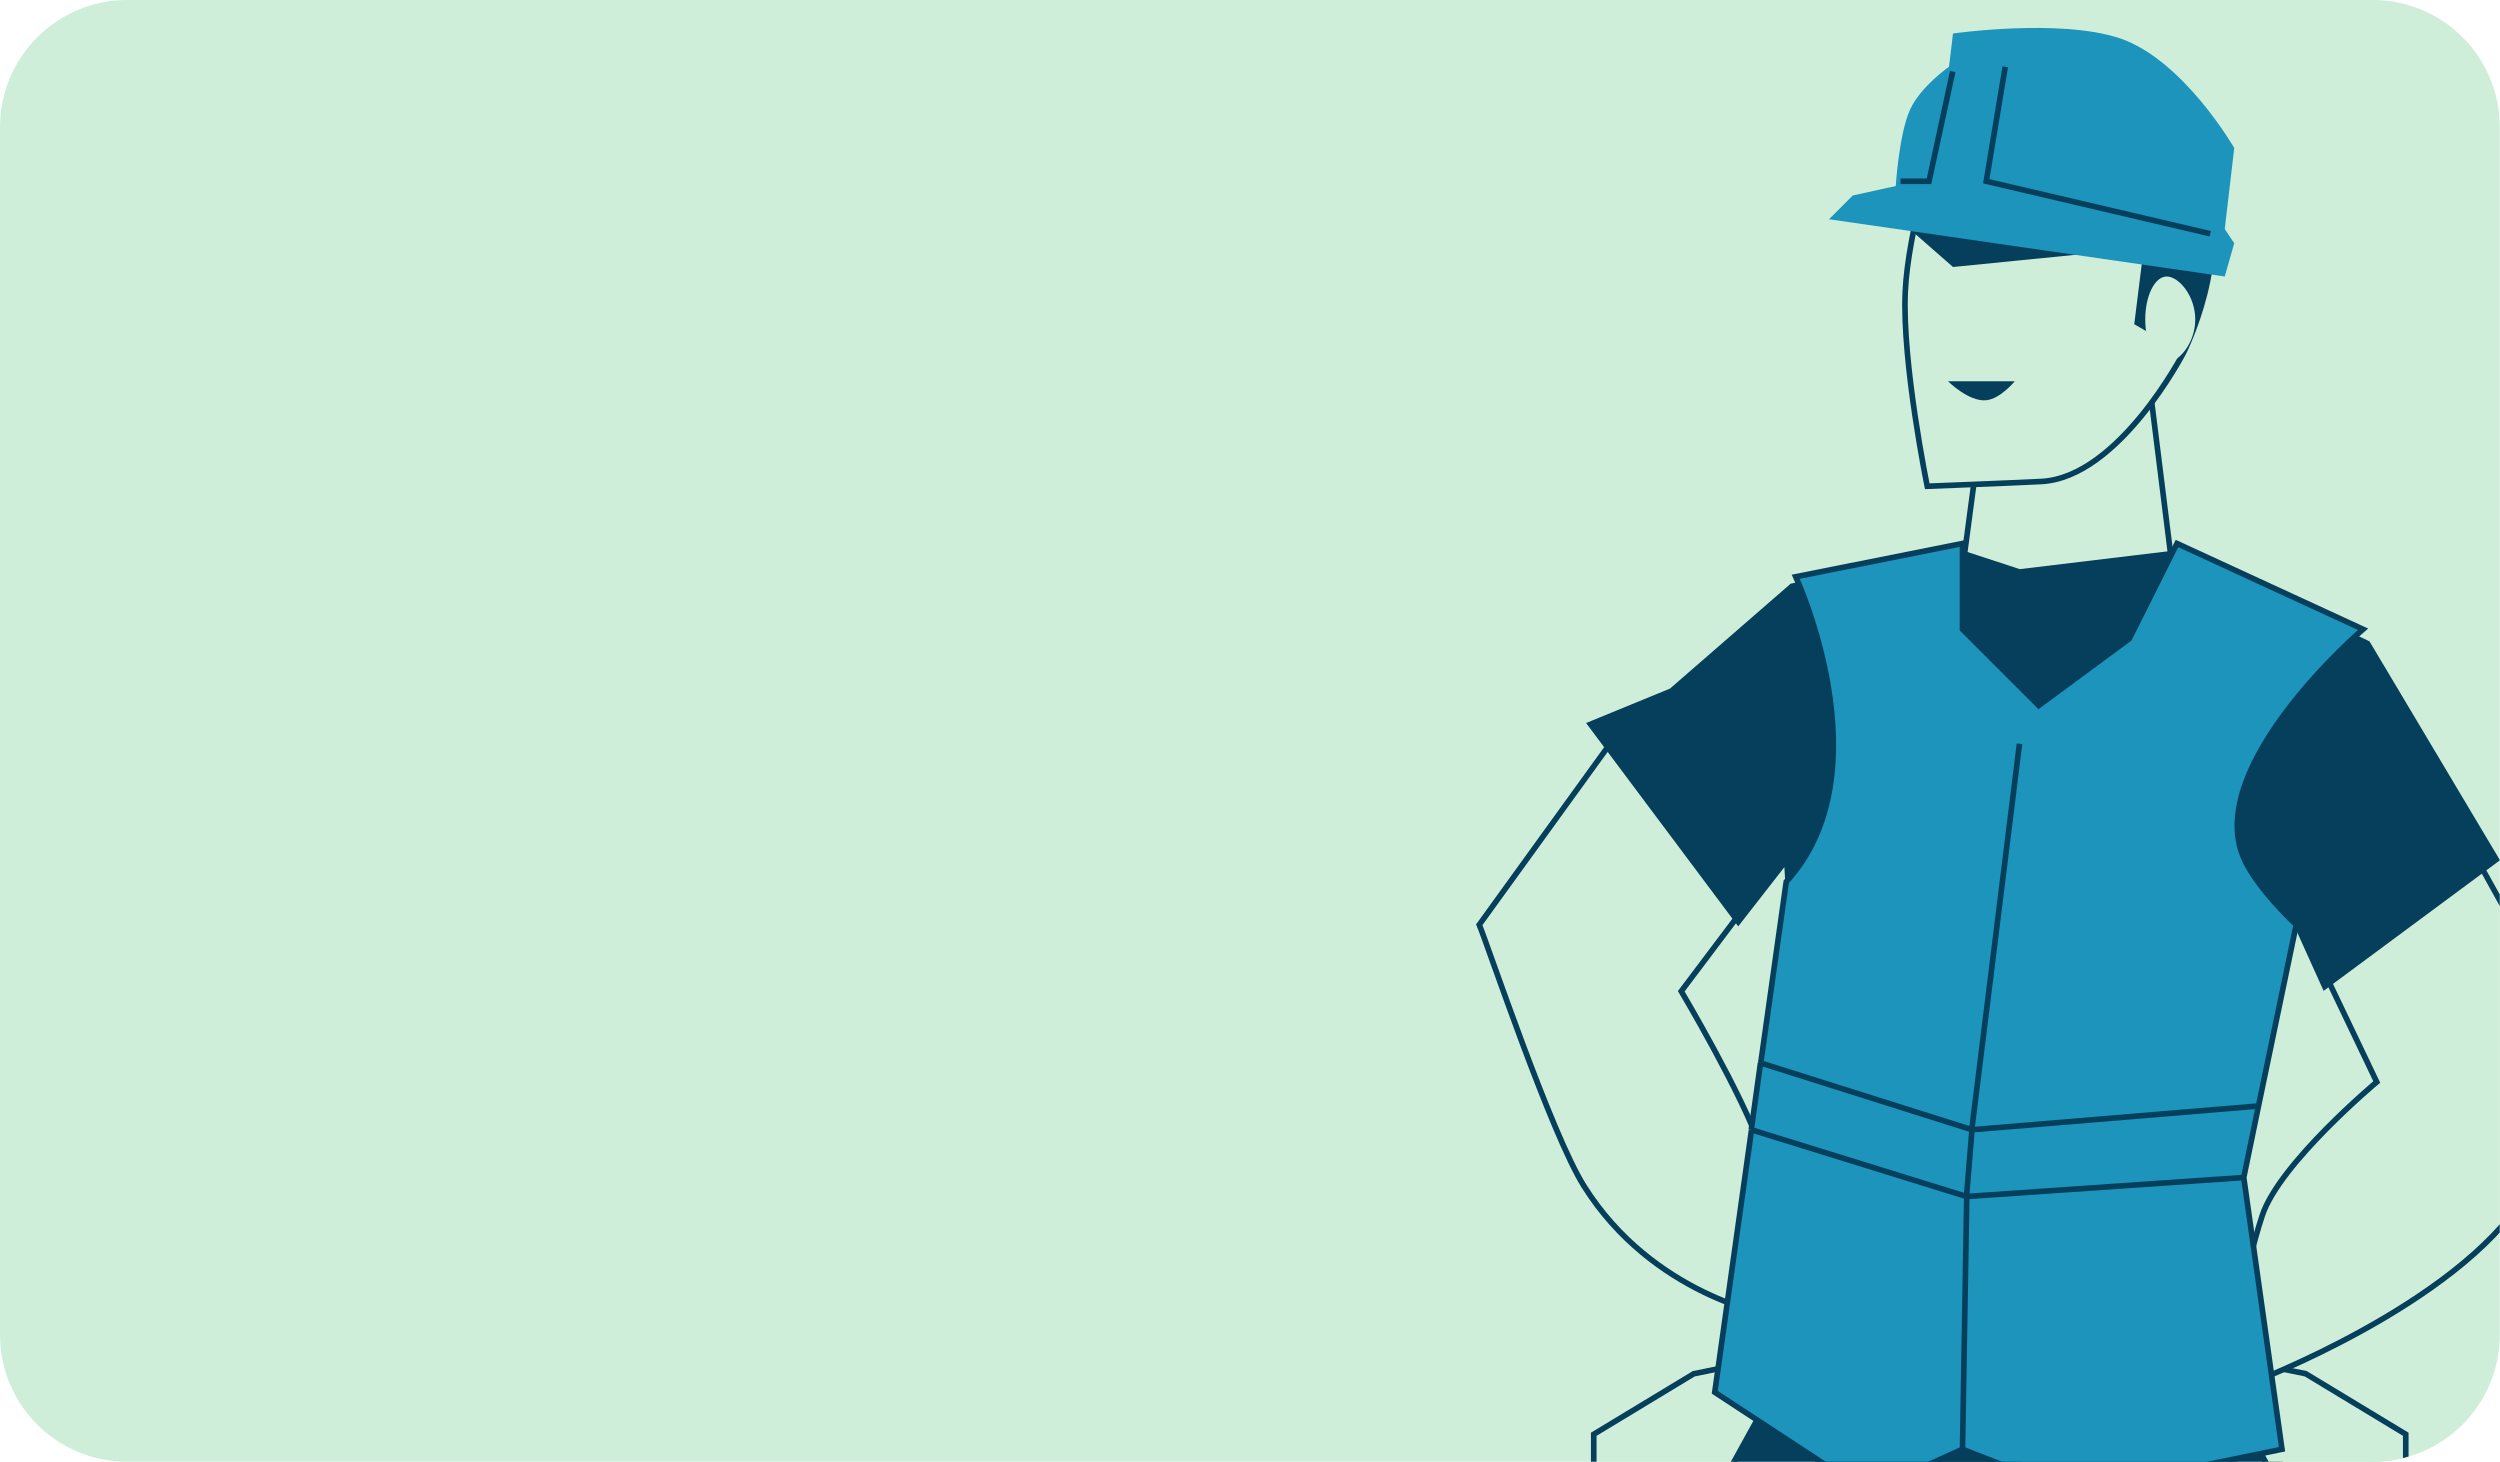
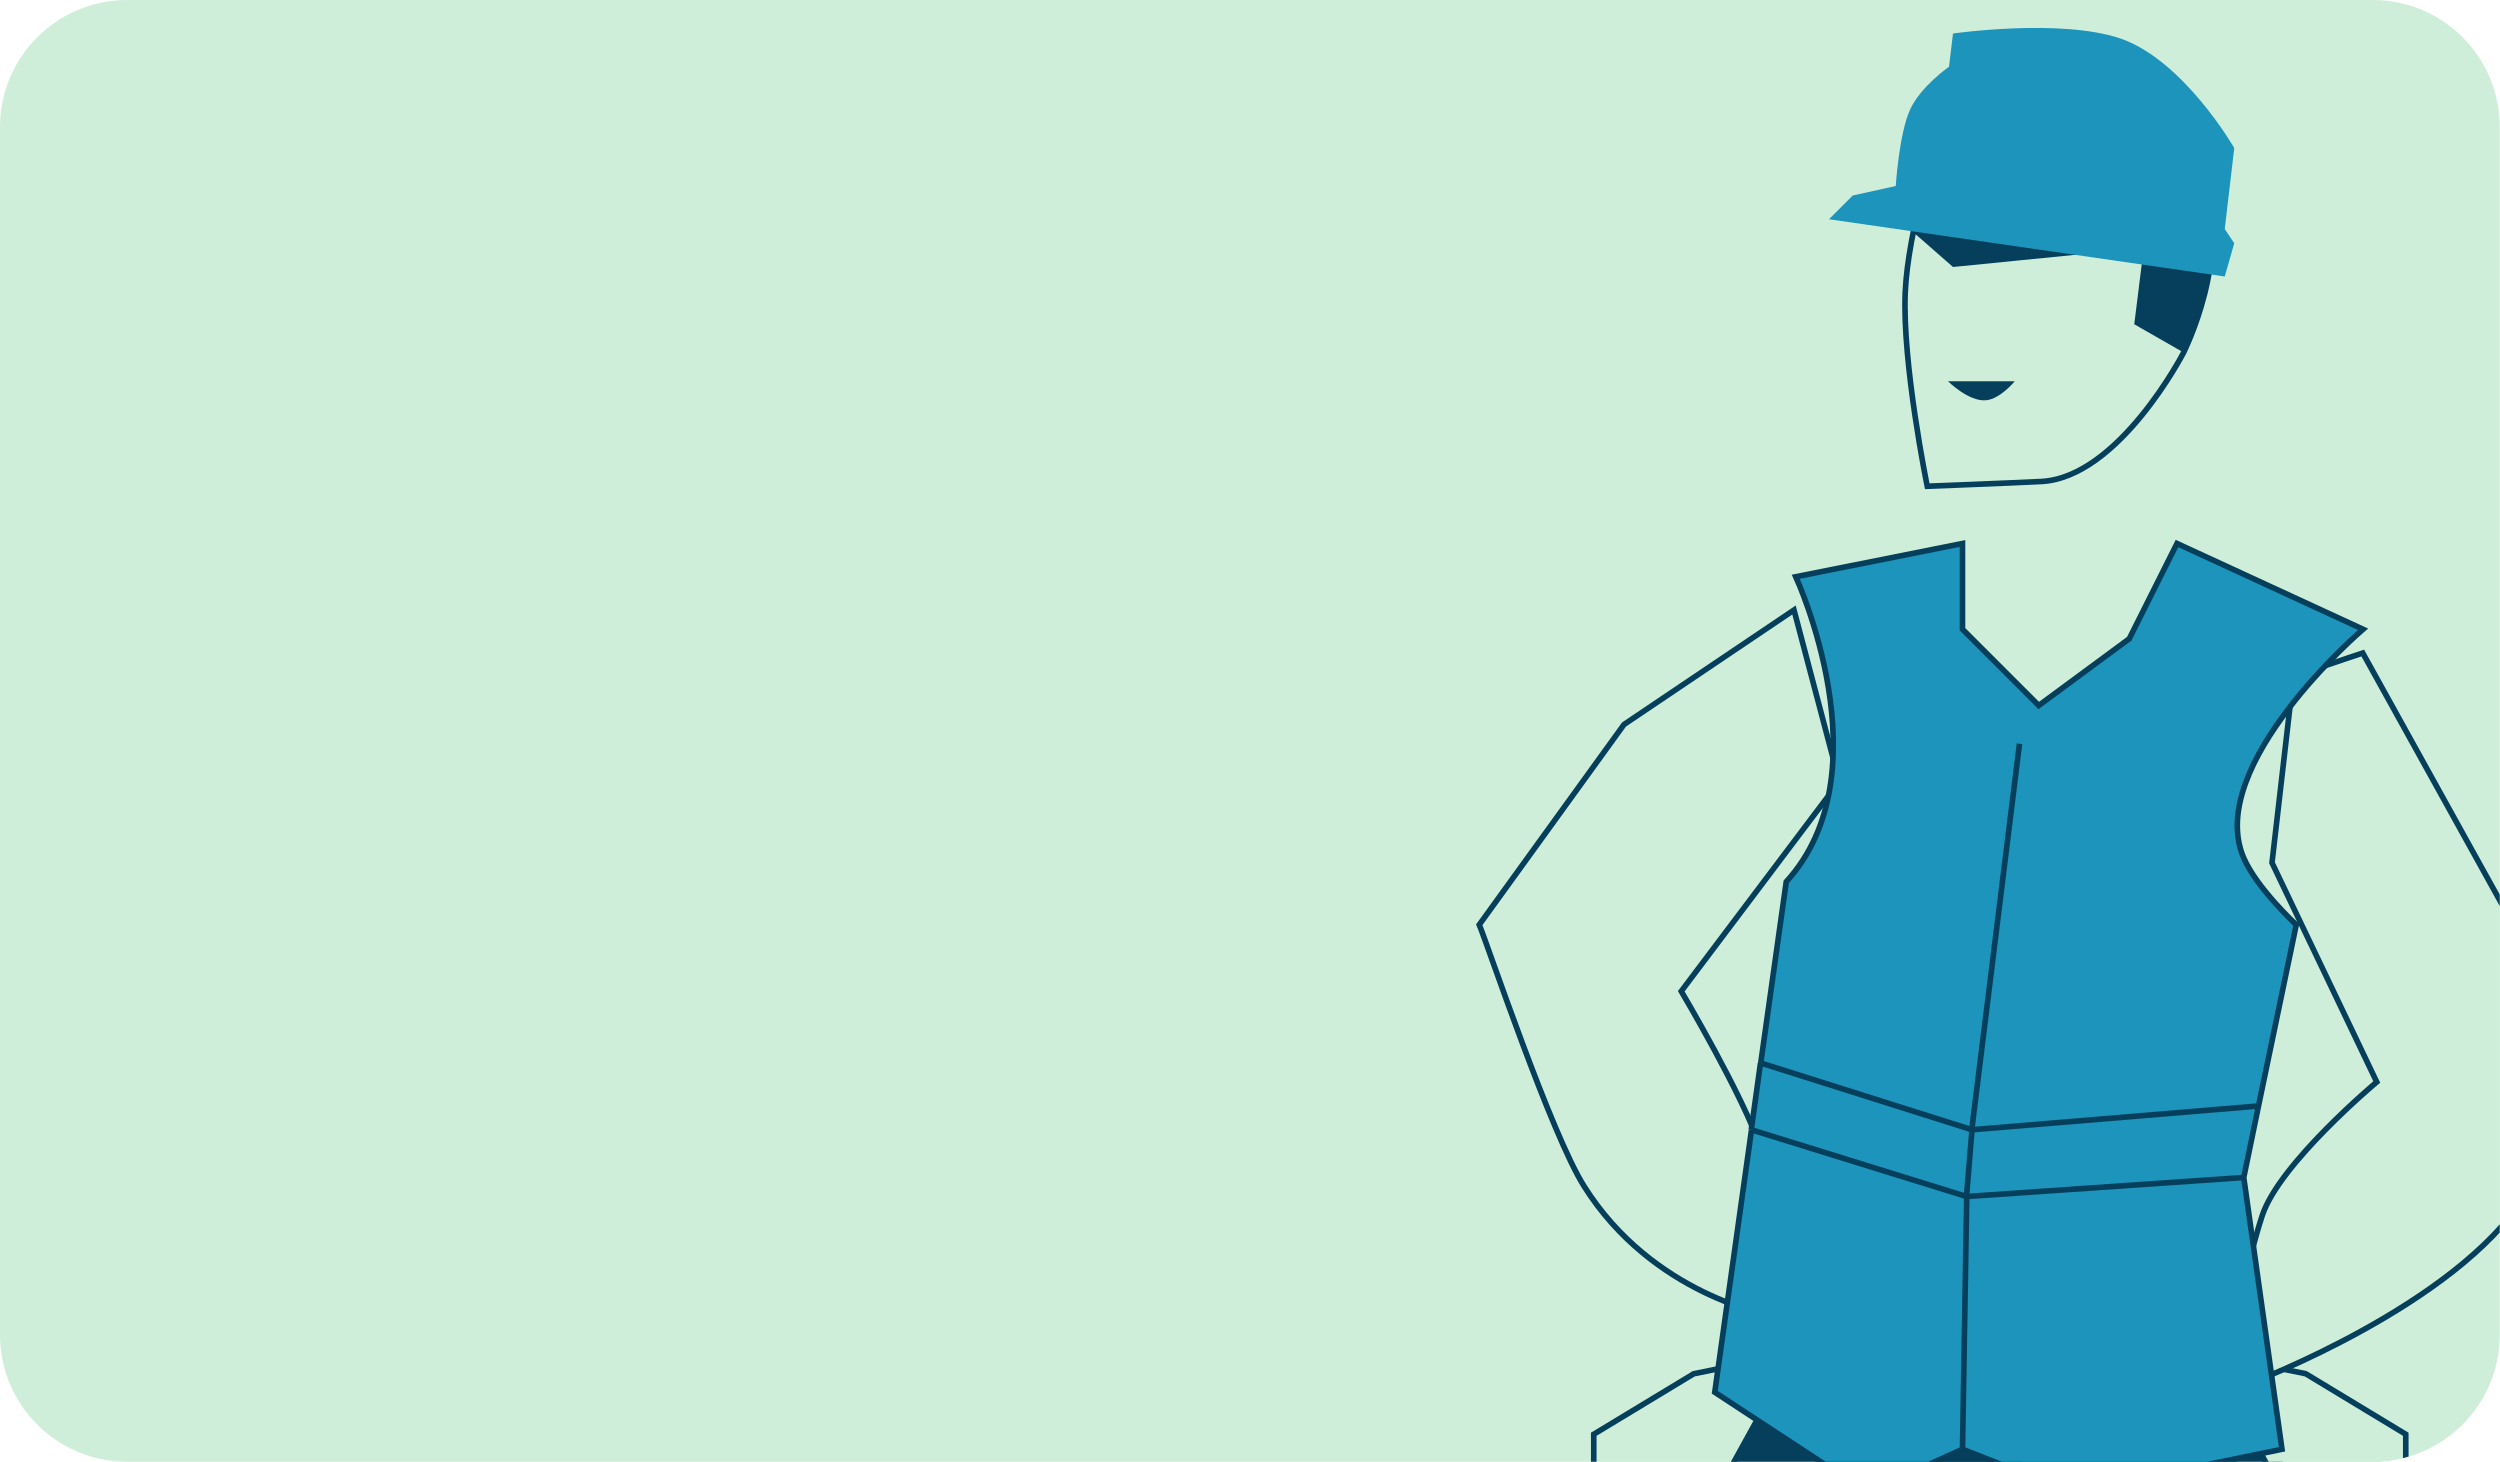
<svg xmlns="http://www.w3.org/2000/svg" xmlns:xlink="http://www.w3.org/1999/xlink" version="1.1" id="Layer_1" x="0px" y="0px" viewBox="0 0 1000 584.7" style="enable-background:new 0 0 1000 584.7;" xml:space="preserve">
  <style type="text/css">
	.st0{clip-path:url(#SVGID_00000011733222402595903850000005556492183307682964_);}
	.st1{fill:#CFEEDA;}
	.st2{fill:#CFEEDA;stroke:#063F5C;stroke-width:2.25;}
	.st3{fill:#063F5C;}
	.st4{fill:#063F5C;stroke:#063F5C;stroke-width:2.25;}
	.st5{fill:#1C94BC;}
	.st6{fill:none;stroke:#063F5C;stroke-width:2.25;}
</style>
  <g>
    <defs>
      <path id="SVGID_1_" d="M50.8,0h898.3c28.1,0,50.8,22.8,50.8,50.8v483.1c0,28.1-22.8,50.8-50.8,50.8H50.8C22.8,584.7,0,562,0,533.9    V50.8C0,22.8,22.8,0,50.8,0z" />
    </defs>
    <clipPath id="SVGID_00000064327697140653582830000011328264454711195010_">
      <use xlink:href="#SVGID_1_" style="overflow:visible;" />
    </clipPath>
    <g style="clip-path:url(#SVGID_00000064327697140653582830000011328264454711195010_);">
      <path class="st1" d="M50.8,0h898.3c28.1,0,50.8,22.8,50.8,50.8v483.1c0,28.1-22.8,50.8-50.8,50.8H50.8C22.8,584.7,0,562,0,533.9    V50.8C0,22.8,22.8,0,50.8,0z" />
-       <path class="st2" d="M868.9,226.9l-9.5-76.3l-66.7,19.1l-7.6,57.2l26.7,28.6L868.9,226.9z" />
      <path class="st2" d="M770.9,194.5c0,0,33.6-1.3,45.6-1.9c31.1-1.6,56.9-51.5,56.9-51.5s20.2-40.3,6.8-66.7    C873,59.9,865.1,52,850.1,45.8C833.9,39,823,38,809.8,40c-13.8,2.2-35.1,16.7-35.1,16.7s-11.5,35.3-12.6,60.1    C760.8,145.2,770.9,194.5,770.9,194.5z" />
      <path class="st3" d="M781.2,106.8l76.3-7.6l-3.8,30.5l19.9,11.4c0,0,20.2-40.3,6.8-66.7C873,59.9,865.1,52,850.1,45.8    C833.9,39,823,38,809.8,40c-13.8,2.2-35.1,16.7-35.1,16.7l-8.8,36.7L781.2,106.8z" />
-       <path class="st1" d="M878.1,127.8c0,9.5-6.7,17.2-11.4,17.2c-4.7,0-8.6-7.7-8.6-17.2s3.8-17.2,8.6-17.2    C871.5,110.6,878.1,118.3,878.1,127.8z" />
      <path class="st3" d="M769.7,1121.2h-82l-20.6-293.6l30.9-297.5h121.3l-18.7,95.6l-26.7,230.6L769.7,1121.2z" />
      <path class="st3" d="M826.9,1121.2h61V867.6L901.3,614l15.3-38.1l-15.3-41.9l-112.5-21l-95.3,13.3l55.3,95.3l24.8,246    L826.9,1121.2z" />
      <path class="st2" d="M962.3,573.7l-40-24.2l-40-8.1l40,72.5l40-16.1V573.7z" />
      <path class="st2" d="M1032.8,419.5l-87.7-158.3l-27.7,9.3l-8.6,74.6l41.9,87.7c0,0-38.9,32.5-45.8,53.4    c-7.1,21.5-13.3,57.2-13.3,57.2l9.5,9.5c0,0,81.3-30.8,108.7-74.4C1023.1,457.7,1029.5,427.6,1032.8,419.5z" />
      <path class="st2" d="M637.5,573.7l40-24.2l40-8.1l-40,72.5l-40-16.1V573.7z" />
      <path class="st2" d="M591.7,369.9l57.9-80.1l68-45.8l18.1,68.6l-63.2,83.9c0,0,24.9,42,31.8,62.9c7.1,21.5,13.3,57.2,13.3,57.2    l-9.5,9.5c0,0-47-8-74.4-51.5C620.5,453.8,595.1,378,591.7,369.9z" />
      <path class="st3" d="M805.9,152.5h-26.7c0,0,8.3,8.3,15.3,7.6C800.2,159.5,805.9,152.5,805.9,152.5z" />
-       <path class="st4" d="M947,257.4l-76.1-36.2l-63.1,7.6l-23.2-7.6l-67.8,13.3l-48.2,41.9l-32.4,13.3l59.1,79l19.4-24.9l2.1,36.4    l-18.5,151.4l152.1,21.1l49.3-21.1l-14.4-59.4l32.9-103.5l11.7,25.9l68.6-50.8L947,257.4z" />
      <path class="st5" d="M945.1,251.7l-74.4-34.3l-19.1,38.1l-36.2,26.7L785,251.7v-34.3l-66.7,13.3c0,0,36.2,78.2-3.8,122l-10.2,72.5    l-3.7,26.7l-14.7,104.9l61,40l38.1-17.2l43.9,17.2l83.9-17.2L897.5,471l5.9-28.6l15.1-72.5c0,0-15.7-14.5-21-26.7    C881.5,306.2,945.1,251.7,945.1,251.7z" />
      <path class="st6" d="M785,579.7l-38.1,17.2l-61-40l14.7-104.9 M785,579.7l43.9,17.2l83.9-17.2L897.5,471 M785,579.7l1.7-101.1     M807.8,297.5l-19.1,154.4 M897.5,471l-110.8,7.6 M897.5,471l5.9-28.6 M786.6,478.6l2.2-26.7 M786.6,478.6l-86.1-26.7     M788.8,451.9l114.6-9.5 M788.8,451.9l-84.5-26.7 M903.4,442.4l15.1-72.5c0,0-15.7-14.5-21-26.7c-16-37,47.7-91.5,47.7-91.5    l-74.4-34.3l-19.1,38.1l-36.2,26.7L785,251.7v-34.3l-66.7,13.3c0,0,36.2,78.2-3.8,122l-10.2,72.5 M704.2,425.2l-3.7,26.7" />
      <path class="st5" d="M731.6,87.7l158.3,22.9l3.8-13.3l-3.8-5.7l3.8-32.4c0,0-20.3-35.3-45.8-43.9c-24.1-8-66.7-1.9-66.7-1.9    l-1.6,13.3c0,0-11.4,7.9-15.6,17.2c-4.4,9.7-5.7,30.5-5.7,30.5l-17.2,3.8L731.6,87.7z" />
-       <path class="st6" d="M802.1,26.7l-7.6,45.8l89.6,21 M760.2,72.5h11.4l9.5-43.9" />
    </g>
  </g>
</svg>